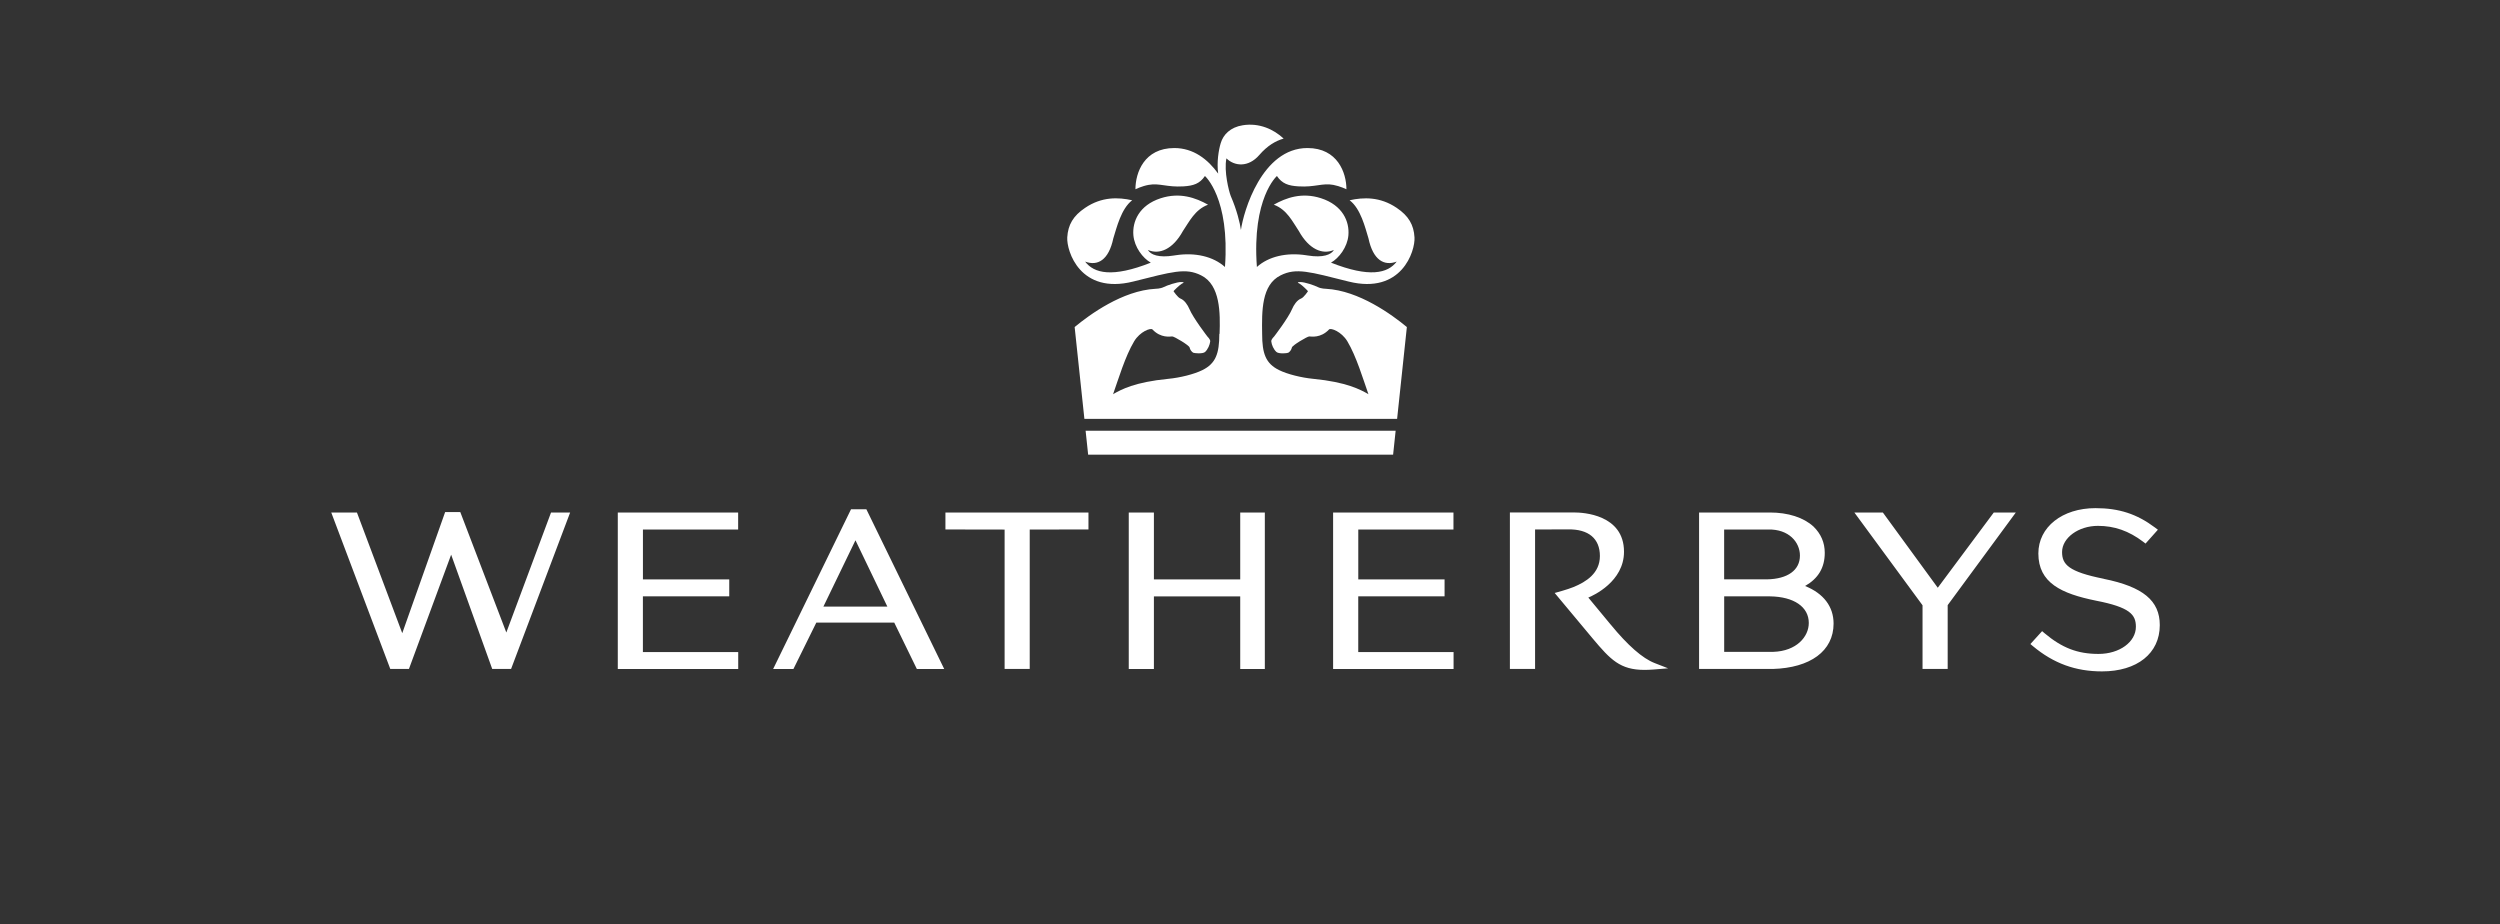
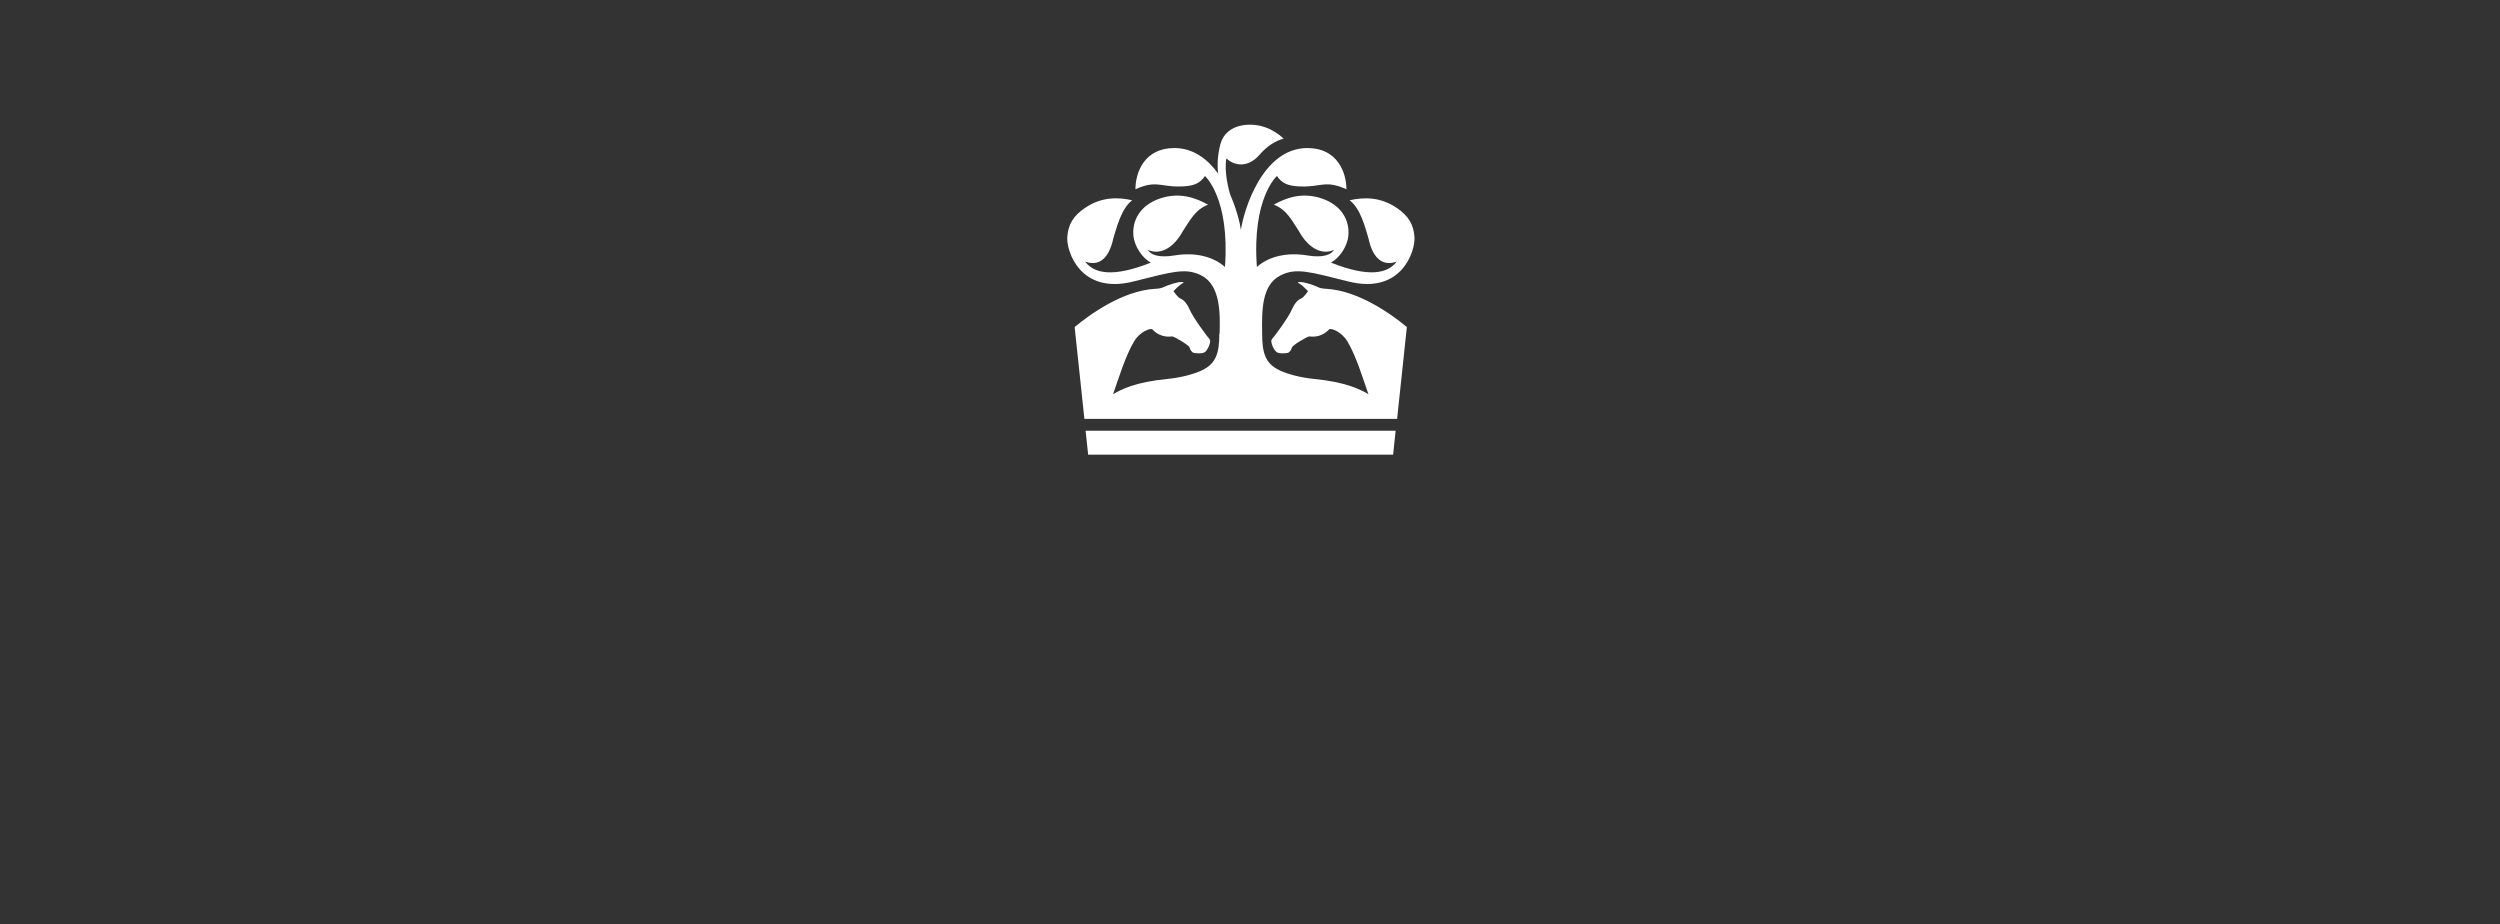
<svg xmlns="http://www.w3.org/2000/svg" viewBox="0 0 700 258.79">
  <rect x="0" y="0" width="700" height="258.79" fill="#333333" stroke="none" />
  <path fill="#ffffff" fill-rule="evenodd" d="m390.78 120.61-.71 6.7h-85.39l-.71-6.7h86.83-.01Zm-49.37-27.12c0 5.53-1.02 8.29-4.72 10.13-2.37 1.18-6.35 2.15-9.55 2.45-9.49.92-13.24 3.03-15.38 4.24l-.12.09c.01-.05.04-.1.06-.14 1.42-3.99 3.35-10.52 5.87-14.71 1.63-2.71 4.62-3.82 5.12-3.3 2.37 2.51 5.02 1.95 5.55 1.95s4.73 2.48 4.85 3.1c.1.61.63 1.26 1.01 1.46.3.15 2.66.38 3.32-.21.78-.71 1.33-2.01 1.44-2.95.07-.57-.8-1.39-.8-1.39s-3.95-5.13-5.02-7.67c-.48-1.14-1.38-2.51-2.52-2.95-.78-.3-1.93-2.05-1.93-2.05 0-.1 1.61-1.67 2.34-2.12.18-.1 1.08-.43-.16-.45-1.23-.03-4.02.94-4.96 1.42-.95.47-2.27.47-2.27.47-9.23.49-18.48 7.26-22.64 10.71l2.73 25.72h87.56l2.73-25.72c-4.16-3.45-13.41-10.21-22.64-10.71 0 0-1.32 0-2.27-.47-.94-.48-3.73-1.45-4.96-1.42-1.24.03-.35.35-.16.45.73.45 2.34 2.02 2.34 2.12 0 0-1.15 1.76-1.93 2.05-1.14.44-2.05 1.81-2.52 2.95-1.07 2.54-5.02 7.67-5.02 7.67s-.88.82-.8 1.39c.1.96.65 2.24 1.44 2.95.66.59 3.02.38 3.32.21.38-.19.91-.85 1.01-1.46.11-.61 4.32-3.1 4.85-3.1s3.18.56 5.55-1.95c.49-.52 3.48.59 5.12 3.3 2.52 4.19 4.46 10.72 5.87 14.71 0 .05.04.09.06.14l-.12-.09c-2.15-1.2-5.91-3.32-15.38-4.24-3.2-.31-7.18-1.27-9.55-2.45-3.72-1.84-4.73-4.6-4.73-10.13-.1-6.41-.19-13.72 5.15-16.38 4.39-2.22 8.17-1 19.05 1.72 14.87 3.71 18.68-8.55 18.46-12.35-.2-3.53-1.65-6.04-5-8.29-4.68-3.16-9.31-2.97-13.17-2.12 3.12 2.36 4.36 7.67 5.28 10.66 1.3 6.16 4.43 7.82 7.91 6.51-2.48 3.3-7.63 4.56-18.4.3 2.25-1.27 4.58-4.35 4.87-7.64.34-3.82-1.56-8.43-7.67-10.4-5.36-1.73-9.77-.12-13.22 1.81 3.68 1.36 5.25 4.75 7.01 7.37 2.86 5.17 6.66 6.7 9.83 5.3-.77 1.34-3.04 2.25-7.31 1.56-.25-.05-.52-.08-.52-.08-5.4-.81-10.44.32-13.74 3.29-1.43-19.32 5.61-25.47 5.61-25.47 1.45 2.16 3.22 2.73 6 2.9 4.7.3 6.7-1 9.8-.41 1.85.35 3.66 1.22 3.66 1.22 0-4.62-2.48-11.54-10.91-11.54-12.77 0-17.92 17.81-18.63 22.94-.26-1.91-1.15-5.6-2.83-9.46 0-.05-.02-.1-.06-.16-.45-1.16-1.92-6.81-1.17-10.43 2.22 2.19 6.12 2.64 9.22-.96 2.22-2.56 4.5-3.92 6.8-4.58-2.85-2.65-6.86-4.45-11.44-3.73-3.47.54-5.48 2.63-6.18 5.01-.58 1.91-1.15 5.32-.71 8.53-2.91-4.01-6.91-7.16-12.28-7.16-8.44 0-10.89 6.91-10.89 11.54 0 0 1.8-.88 3.66-1.22 3.1-.58 5.09.7 9.79.41 2.78-.17 4.56-.74 6.01-2.9 0 0 7.03 6.15 5.61 25.47-3.32-2.97-8.36-4.11-13.76-3.29 0 0-.37.04-.53.08-4.26.69-6.54-.21-7.29-1.56 3.17 1.39 6.96-.12 9.81-5.3 1.77-2.61 3.36-6 7.03-7.37-3.46-1.93-7.86-3.54-13.24-1.81-6.1 1.97-8 6.58-7.66 10.4.3 3.3 2.62 6.37 4.87 7.64-10.77 4.27-15.9 3-18.39-.3 3.48 1.31 6.6-.36 7.9-6.51.94-2.99 2.19-8.3 5.28-10.66-3.87-.86-8.49-1.05-13.17 2.12-3.36 2.25-4.8 4.76-5.01 8.29-.2 3.8 3.59 16.06 18.46 12.35 10.89-2.72 14.67-3.94 19.05-1.72 5.37 2.66 5.35 10.59 5.14 16.38" />
-   <path fill="#ffffff" d="M154.26 143.5h5.38l-16.54 43.81h-5.28l-11.5-32-11.82 32h-5.22L92.75 143.5h7.19l12.69 33.79 12.01-33.91h4.24l12.89 33.72 12.52-33.6Zm388.31 21.06L527.2 143.5h-7.98l19.09 25.98v17.83h7.04v-17.87l19.08-25.94h-6.17l-15.68 21.06Zm-362.55 2.42h24.17v-4.75h-24.17v-13.97h26.66v-4.75h-33.7v43.81h33.72v-4.75h-26.69v-15.58Zm200.3 0h24.16v-4.75h-24.16v-13.97h26.65v-4.75h-33.7v43.81H407v-4.75h-26.69v-15.58Zm208.74-4.92c-9.88-1.97-11.68-4.02-11.68-7.49 0-3.97 4.59-7.33 10.03-7.33 4.65 0 8.67 1.42 12.66 4.44l.68.52 3.46-3.88-.81-.61c-5.09-3.81-10.08-5.43-16.67-5.43-9.27 0-15.99 5.28-15.99 12.69 0 8.25 6.45 11.25 16.15 13.22 9.44 1.84 11.16 3.87 11.16 7.3 0 4.27-4.59 7.61-10.46 7.61s-10.21-1.68-15.12-5.8l-.68-.58-3.28 3.61.74.62c5.76 4.8 11.9 7.04 19.31 7.04 9.83 0 16.18-5.04 16.18-12.95 0-6.86-4.69-10.74-15.68-12.96M242.6 142.59h-4.31l-21.81 44.73h5.68l6.41-12.99h21.82l6.33 12.99h7.66l-21.8-44.73h.01Zm-12.05 27.26 8.98-18.57 8.93 18.57h-17.91Zm34.17-26.35v4.75l16.57.03v39.03h7.03v-39.04l16.45-.02v-4.75h-40.04Zm186.29 31.41-6.28-7.59c1.43-.59 9.99-4.49 9.99-12.83 0-10.47-11.57-11-13.88-11h-18.07v43.81h7.05v-39.05l9.22-.02c5.76-.11 8.93 2.58 8.93 7.45s-3.92 7.26-7.36 8.68c-1.57.67-5.3 1.67-5.3 1.67l10.64 12.75c4.98 5.93 7.68 8.79 14.51 8.79.79 0 1.64-.04 2.57-.11l4.04-.33-3.79-1.48c-3.39-1.32-7.51-4.94-12.27-10.75m-103.75-12.67h-24.17v-18.72h-7.04v43.81h7.04v-20.33h24.17v20.33h6.89v-43.81h-6.89v18.72Zm158.16 1.85c3.7-2.11 5.51-5.14 5.51-9.3 0-2.84-1.06-5.3-3.16-7.35-2.77-2.54-7.11-3.93-12.22-3.93h-19.81v43.81h20.63c10.5-.3 17.03-5.01 17.03-12.71 0-4.76-2.81-8.44-7.98-10.52m-22.66-15.82h12.3c5.85-.14 8.92 3.59 8.92 7.3 0 4.11-3.46 6.57-9.27 6.66h-11.95v-13.97Zm13.74 34.27h-13.73v-15.55h12.82c6.71.09 10.87 2.94 10.87 7.45 0 3.86-3.43 7.88-9.96 8.09" />
</svg>